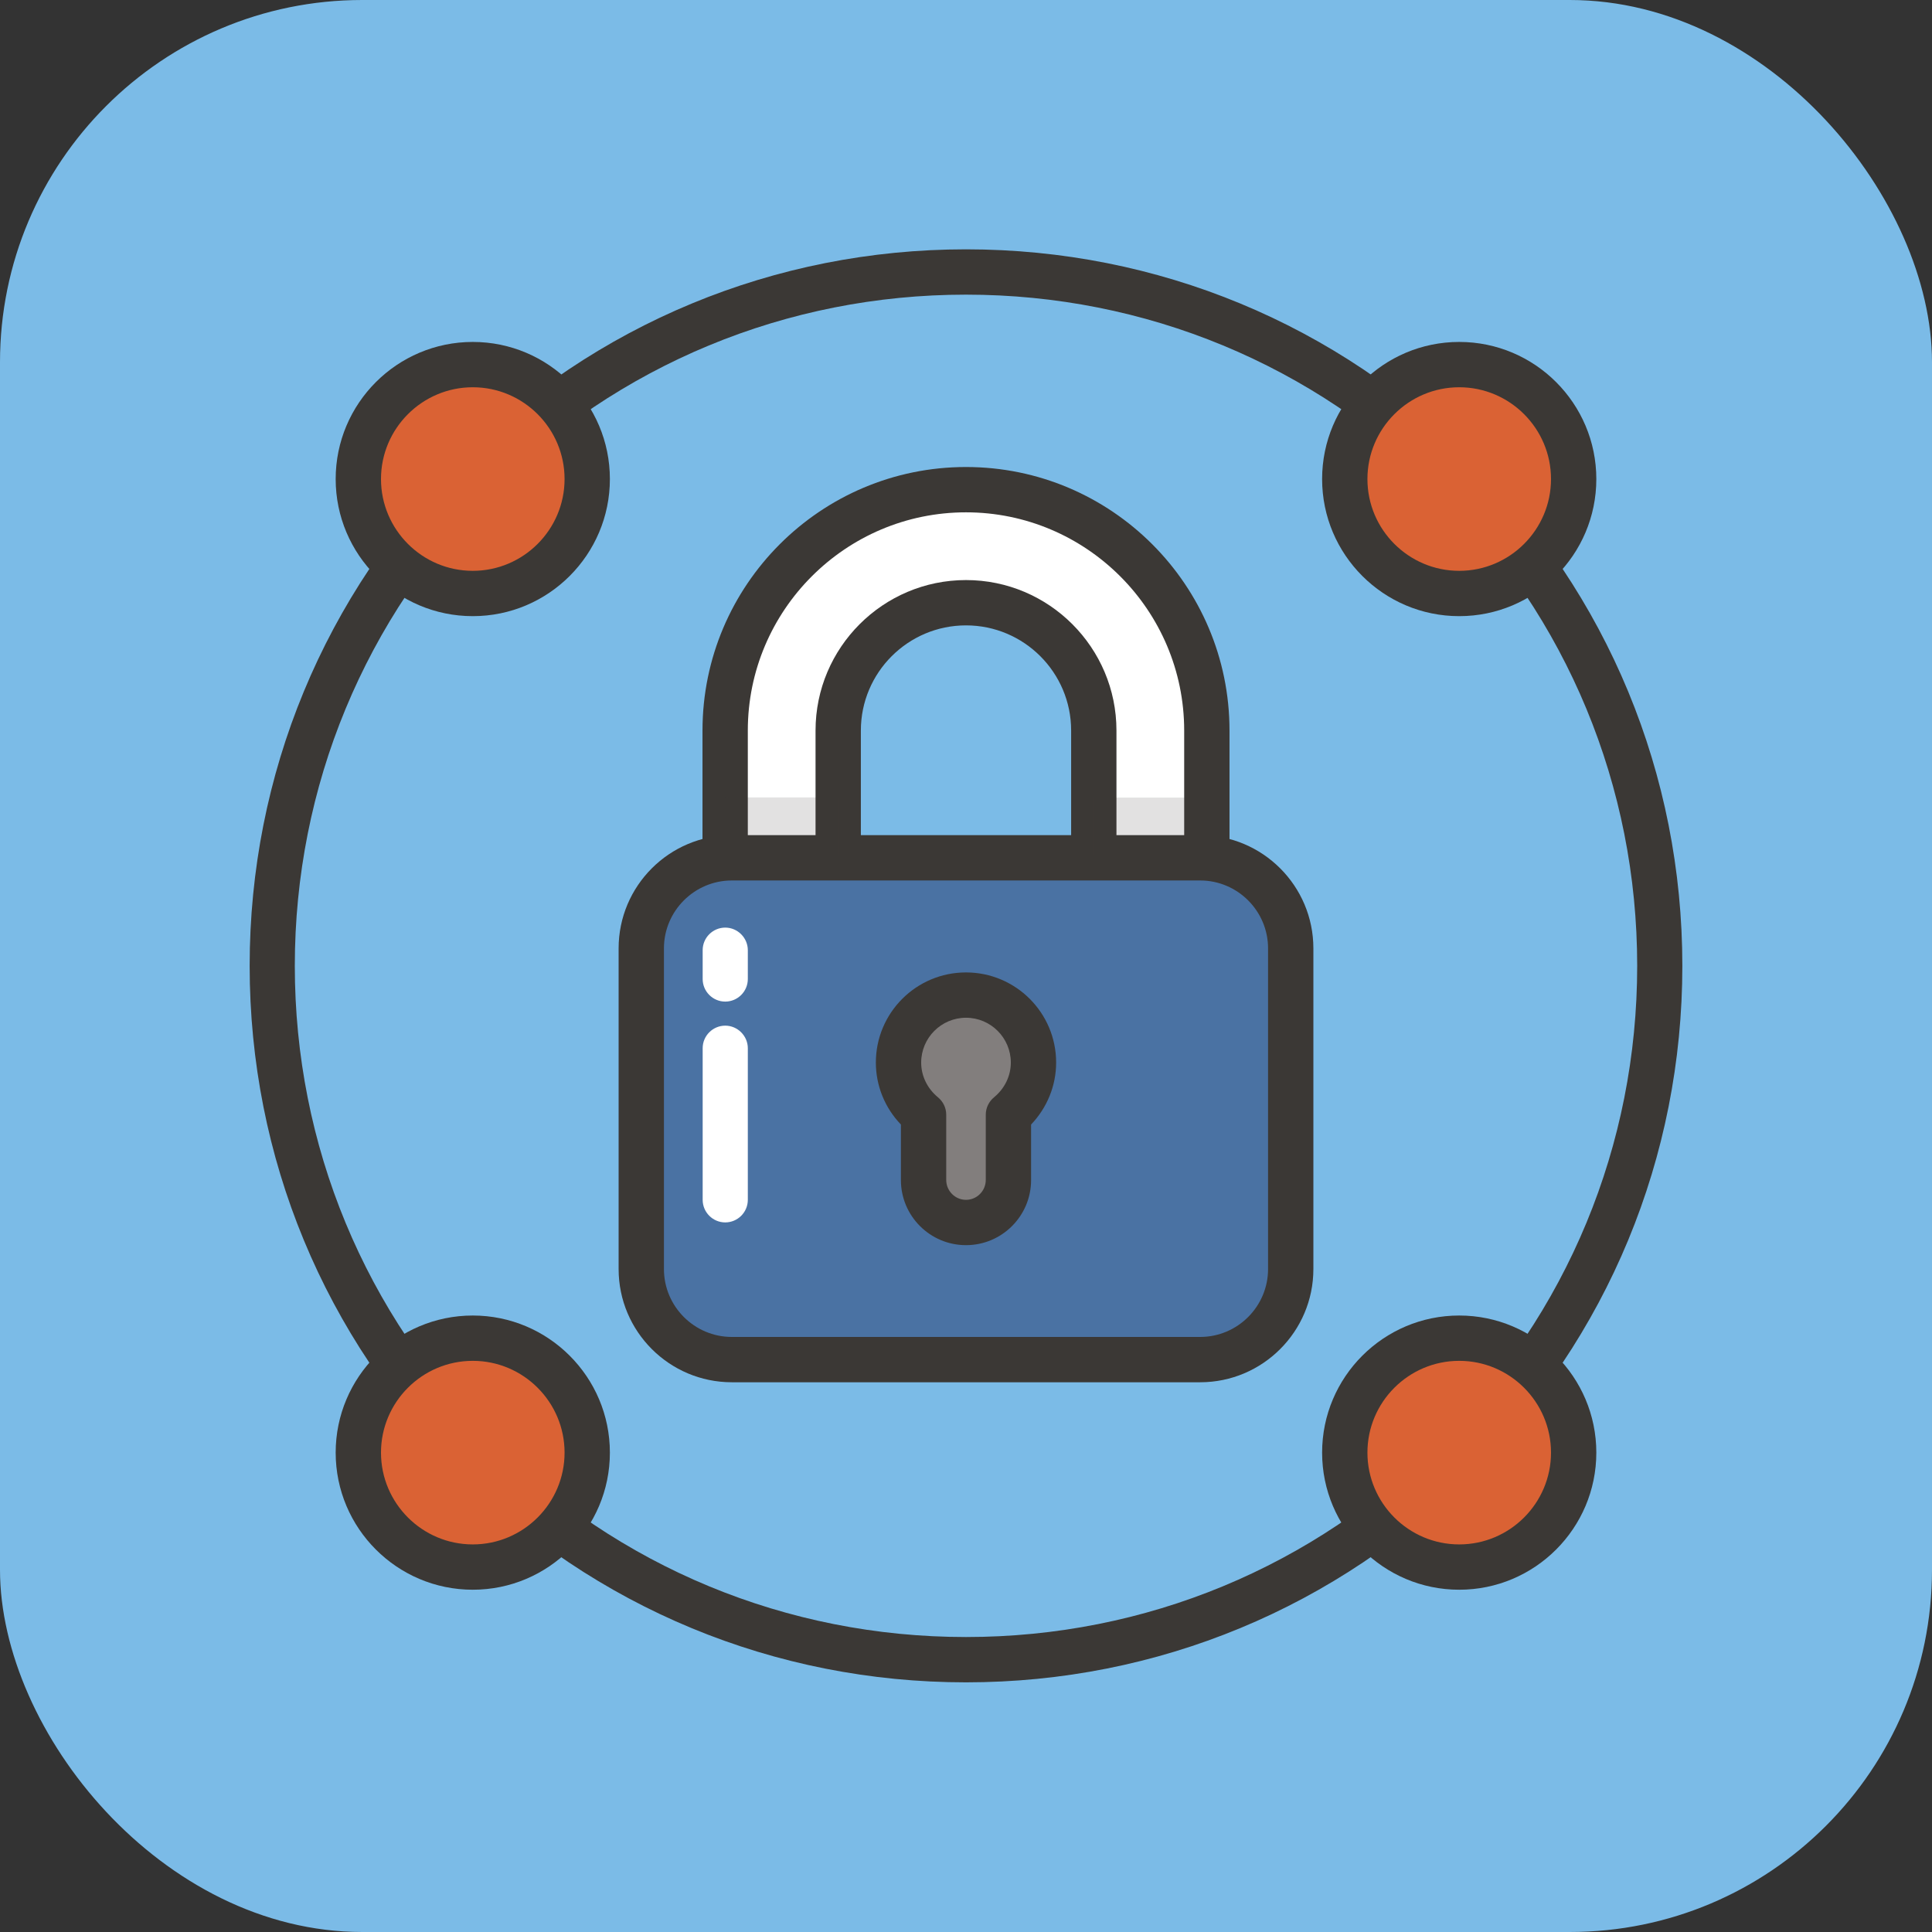
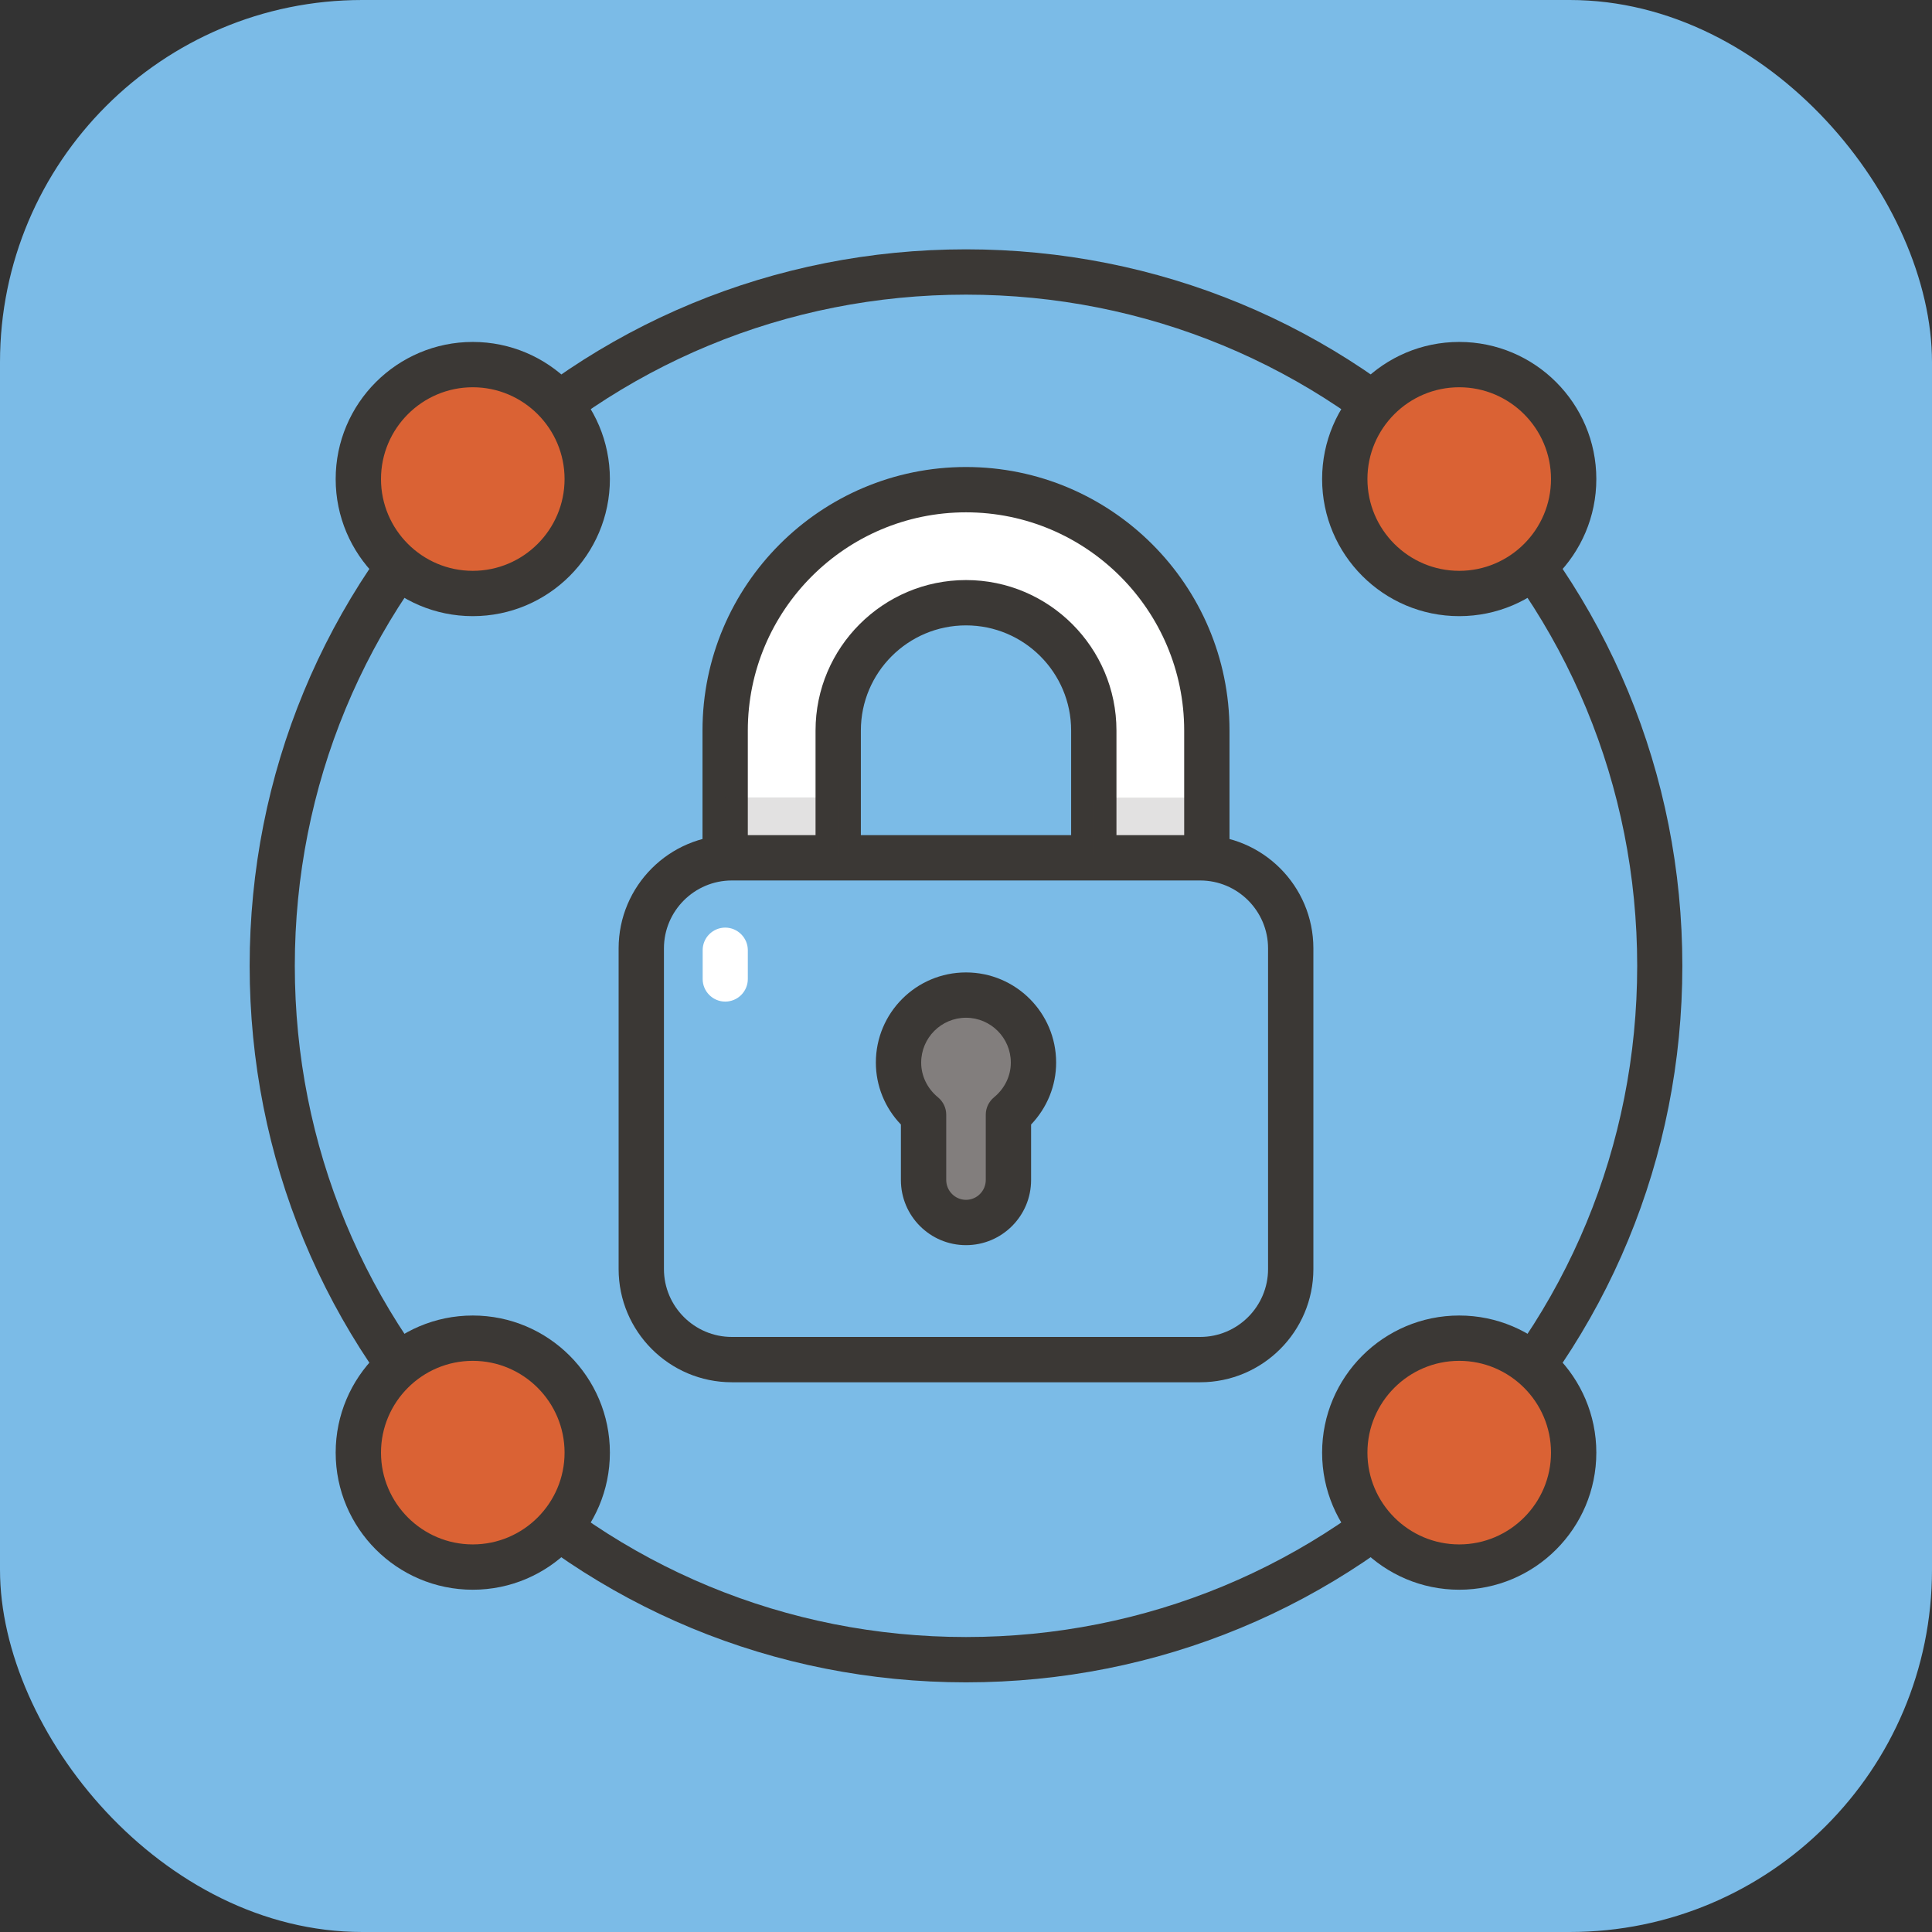
<svg xmlns="http://www.w3.org/2000/svg" id="Calque_2" data-name="Calque 2" viewBox="0 0 117.24 117.24">
  <rect x="0" y="0" width="117.24" height="117.24" fill="#333333" stroke="none" />
  <defs>
    <style>
      .cls-1 {
        fill: #3b3835;
      }

      .cls-1, .cls-2, .cls-3, .cls-4, .cls-5, .cls-6 {
        stroke-width: 0px;
      }

      .cls-7 {
        opacity: .15;
      }

      .cls-2 {
        fill: #da6234;
      }

      .cls-3 {
        fill: #827e7d;
      }

      .cls-4 {
        fill: #fff;
      }

      .cls-5 {
        fill: #7bbbe7;
      }

      .cls-6 {
        fill: #4a72a3;
      }
    </style>
  </defs>
  <g id="Calque_1-2" data-name="Calque 1">
    <g>
      <rect class="cls-5" width="117.24" height="117.24" rx="21.98" ry="21.98" />
      <path class="cls-1" d="M58.62,102.09c-11.61,0-22.53-4.52-30.74-12.74-8.21-8.21-12.73-19.13-12.73-30.74s4.52-22.53,12.73-30.74c8.21-8.21,19.13-12.74,30.74-12.74s22.53,4.52,30.74,12.74c8.21,8.21,12.73,19.13,12.73,30.74s-4.52,22.53-12.73,30.74h0c-8.21,8.21-19.13,12.74-30.74,12.74ZM58.62,17.88c-10.88,0-21.11,4.24-28.8,11.93-7.69,7.69-11.93,17.92-11.93,28.8s4.24,21.11,11.93,28.8c7.69,7.69,17.92,11.93,28.8,11.93s21.11-4.24,28.8-11.93h0c7.69-7.69,11.93-17.92,11.93-28.8s-4.24-21.11-11.93-28.8c-7.69-7.69-17.92-11.93-28.8-11.93Z" />
      <circle class="cls-2" cx="28.69" cy="29.07" r="6.94" transform="translate(-12.11 27.12) rotate(-42.64)" />
      <path class="cls-1" d="M28.69,37.39c-4.59,0-8.32-3.73-8.32-8.32s3.73-8.32,8.32-8.32,8.32,3.73,8.32,8.32-3.73,8.32-8.32,8.32ZM28.69,23.5c-3.07,0-5.57,2.5-5.57,5.57s2.5,5.57,5.57,5.57,5.57-2.5,5.57-5.57-2.5-5.57-5.57-5.57Z" />
      <circle class="cls-2" cx="88.55" cy="29.07" r="6.94" transform="translate(39.85 108.54) rotate(-76.67)" />
      <path class="cls-1" d="M88.55,37.39c-4.59,0-8.32-3.73-8.32-8.32s3.73-8.32,8.32-8.32,8.32,3.73,8.32,8.32-3.73,8.32-8.32,8.32ZM88.55,23.5c-3.07,0-5.57,2.5-5.57,5.57s2.5,5.57,5.57,5.57,5.57-2.5,5.57-5.57-2.5-5.57-5.57-5.57Z" />
      <circle class="cls-2" cx="28.69" cy="88.15" r="6.94" transform="translate(-63.63 96.56) rotate(-77.18)" />
      <path class="cls-1" d="M28.69,96.47c-4.59,0-8.32-3.73-8.32-8.32s3.73-8.32,8.32-8.32,8.32,3.73,8.32,8.32-3.73,8.32-8.32,8.32ZM28.69,82.58c-3.07,0-5.57,2.5-5.57,5.57s2.5,5.57,5.57,5.57,5.57-2.5,5.57-5.57-2.5-5.57-5.57-5.57Z" />
      <circle class="cls-2" cx="88.55" cy="88.15" r="6.94" transform="translate(-36.4 88.44) rotate(-45)" />
      <path class="cls-1" d="M88.55,96.47c-4.59,0-8.32-3.73-8.32-8.32s3.73-8.32,8.32-8.32,8.32,3.73,8.32,8.32-3.73,8.32-8.32,8.32ZM88.55,82.58c-3.07,0-5.57,2.5-5.57,5.57s2.5,5.57,5.57,5.57,5.57-2.5,5.57-5.57-2.5-5.57-5.57-5.57Z" />
      <path class="cls-4" d="M50.87,51.92v-7.59c0-4.28,3.48-7.76,7.75-7.76s7.76,3.48,7.76,7.76v7.59h6.86v-7.59c0-8.06-6.56-14.61-14.61-14.61s-14.61,6.56-14.61,14.61v7.59h6.86Z" />
      <path class="cls-1" d="M45.38,51.92v-7.59c0-7.3,5.94-13.24,13.24-13.24s13.24,5.94,13.24,13.24v7.59h2.75v-7.59c0-8.82-7.17-15.99-15.99-15.99s-15.99,7.17-15.99,15.99v7.59h2.75Z" />
      <path class="cls-1" d="M58.62,35.2c-5.03,0-9.13,4.09-9.13,9.13v7.59h2.75v-7.59c0-3.52,2.86-6.38,6.38-6.38s6.38,2.86,6.38,6.38v7.59h2.75v-7.59c0-5.03-4.09-9.13-9.13-9.13Z" />
-       <rect class="cls-6" x="38.91" y="52.06" width="39.41" height="30.45" rx="3" ry="3" />
      <path class="cls-1" d="M72.83,83.88h-28.42c-3.79,0-6.87-3.08-6.87-6.87v-19.46c0-3.79,3.08-6.87,6.87-6.87h28.42c3.79,0,6.87,3.08,6.87,6.87v19.46c0,3.79-3.08,6.87-6.87,6.87ZM44.41,53.43c-2.27,0-4.12,1.85-4.12,4.12v19.46c0,2.27,1.85,4.12,4.12,4.12h28.42c2.27,0,4.12-1.85,4.12-4.12v-19.46c0-2.27-1.85-4.12-4.12-4.12h-28.42Z" />
      <g class="cls-7">
        <path class="cls-1" d="M50.87,48.39h-6.46c-.14,0-.27.03-.4.04v3.48h6.86v-3.52Z" />
        <path class="cls-1" d="M73.23,48.44c-.14,0-.27-.04-.4-.04h-6.46v3.52h6.86v-3.48Z" />
      </g>
      <g>
        <path class="cls-3" d="M62.72,64.48c0-2.26-1.83-4.1-4.1-4.1s-4.1,1.83-4.1,4.1c0,1.28.6,2.41,1.52,3.16v3.96c0,1.42,1.15,2.58,2.58,2.58s2.58-1.15,2.58-2.58v-3.96c.92-.75,1.52-1.88,1.52-3.16Z" />
        <path class="cls-1" d="M58.62,75.56c-2.18,0-3.95-1.77-3.95-3.95v-3.37c-.97-1.01-1.52-2.35-1.52-3.76,0-3.02,2.45-5.47,5.47-5.47s5.47,2.45,5.47,5.47c0,1.41-.55,2.74-1.52,3.76v3.37c0,2.18-1.77,3.95-3.95,3.95ZM58.62,61.76c-1.5,0-2.72,1.22-2.72,2.72,0,.81.37,1.57,1.01,2.1.32.26.51.65.51,1.06v3.96c0,.67.54,1.21,1.2,1.21s1.2-.54,1.2-1.21v-3.96c0-.41.19-.8.51-1.06.64-.53,1.01-1.29,1.01-2.1,0-1.5-1.22-2.72-2.72-2.72Z" />
      </g>
-       <path class="cls-4" d="M44.01,74.18c-.76,0-1.37-.62-1.37-1.37v-9.2c0-.76.62-1.37,1.37-1.37s1.37.62,1.37,1.37v9.2c0,.76-.62,1.37-1.37,1.37Z" />
      <path class="cls-4" d="M44.01,60.78c-.76,0-1.37-.62-1.37-1.37v-1.75c0-.76.62-1.37,1.37-1.37s1.37.62,1.37,1.37v1.75c0,.76-.62,1.37-1.37,1.37Z" />
    </g>
  </g>
</svg>